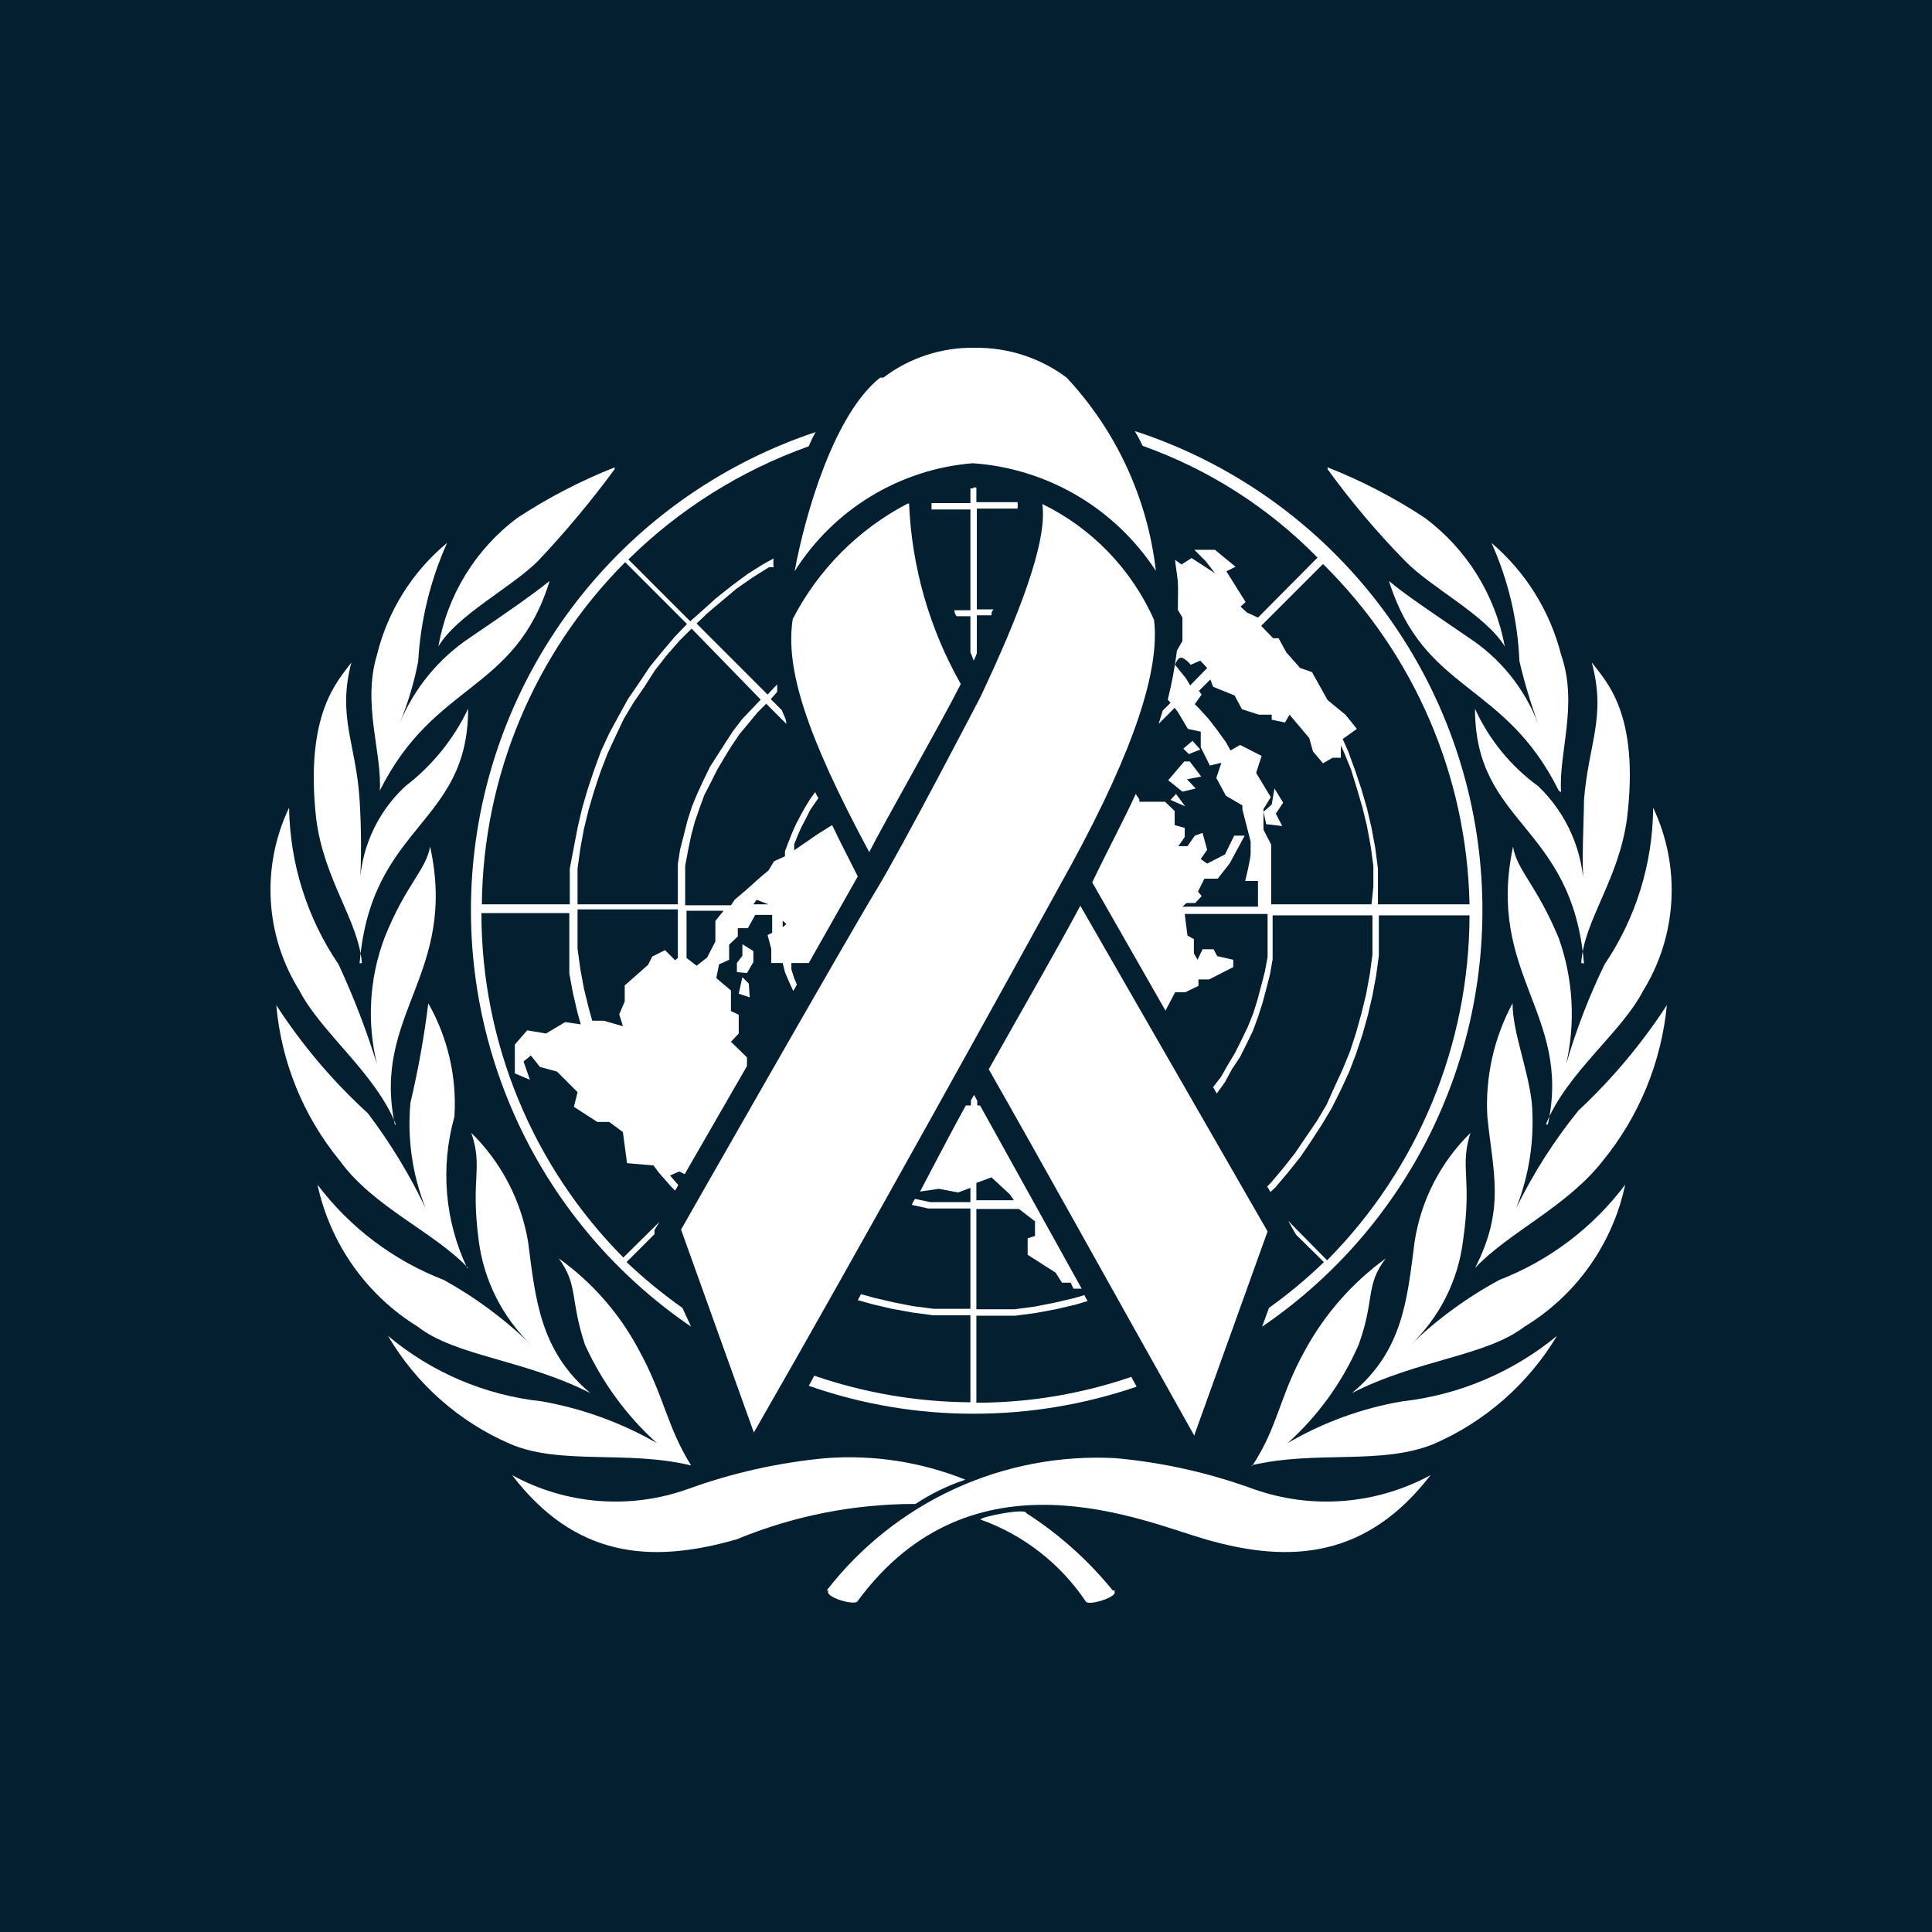
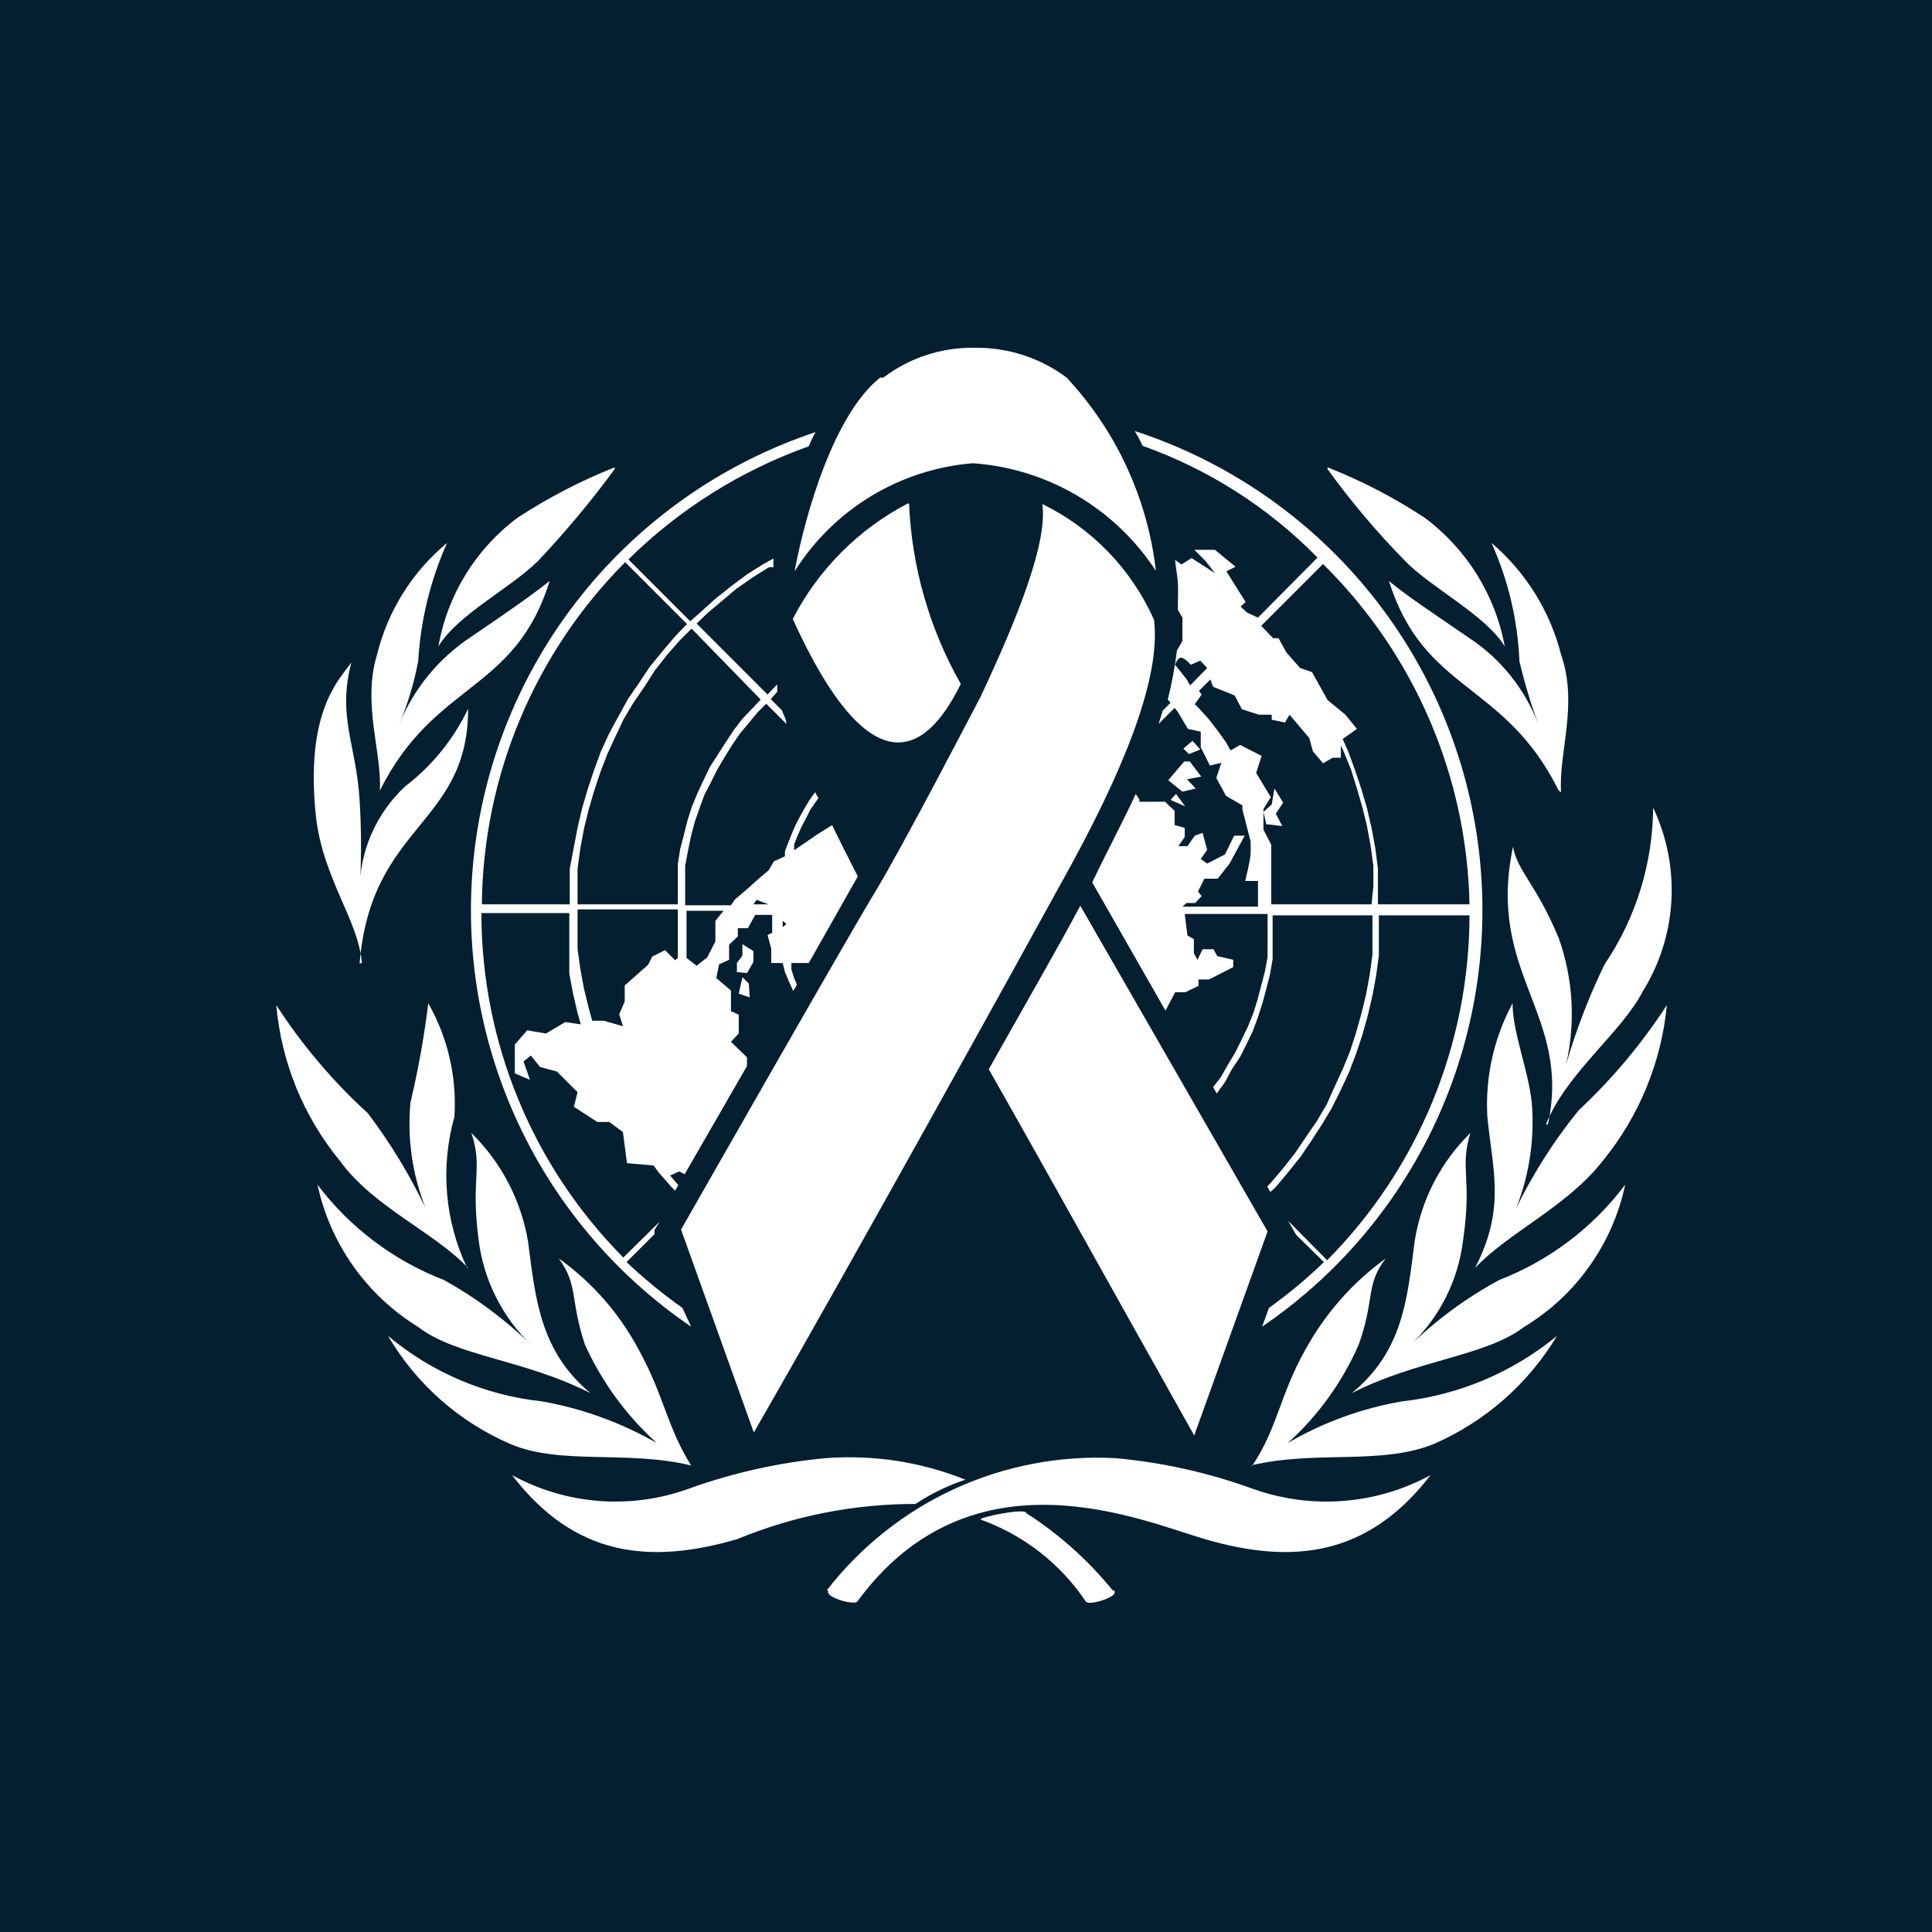
<svg xmlns="http://www.w3.org/2000/svg" width="100" height="100" viewBox="0 0 100 100" fill="none">
  <rect width="100" height="100" fill="#041F30" />
  <path d="M31.814 24.285C30.593 25.945 29.271 27.528 27.856 29.027C26.458 30.426 23.661 31.825 22.69 33.461C23.155 30.797 24.622 28.413 26.79 26.798C28.372 25.761 30.055 24.887 31.814 24.19" fill="white" />
  <path d="M19.656 41C19.798 38.985 18.732 36.472 19.514 33.887C20.071 31.62 21.342 29.591 23.14 28.102C22.276 30.034 21.77 32.107 21.647 34.219C21.435 35.332 21.109 36.421 20.675 37.468C21.424 35.639 22.703 34.078 24.349 32.986C26.41 31.587 27.524 30.805 28.449 30.07C26.648 35.879 22.5 35.239 19.656 40.929" fill="white" />
  <path d="M18.732 49.844C18.542 47.615 16.765 45.553 16.362 42.352C15.769 36.898 17.499 35.239 18.187 34.29C17.452 37.112 18.424 38.463 18.613 41.403C18.711 42.982 18.711 44.566 18.613 46.145C18.608 45.121 18.816 44.108 19.224 43.169C19.633 42.23 20.232 41.387 20.983 40.692C22.367 39.632 23.48 38.259 24.23 36.685C24.23 42.731 19.206 42.636 18.613 49.868" fill="white" />
-   <path d="M20.485 58.19C19.419 55.534 16.622 53.448 15.509 51.29C14.625 49.884 14.111 48.277 14.016 46.618C13.921 44.96 14.247 43.305 14.963 41.806C15.007 44.701 15.896 47.52 17.523 49.915C18.3 51.592 18.965 53.319 19.514 55.084C18.984 52.922 19.116 50.65 19.893 48.564C21.007 45.766 22.026 45.078 22.263 43.822C23.709 50.437 19.23 52.476 20.438 58.213" fill="white" />
  <path d="M24.23 65.635C22.5 63.785 19.324 62.481 17.594 60.086C15.709 57.793 14.56 54.983 14.3 52.025C15.633 54.086 17.226 55.967 19.04 57.621C20.198 59.152 21.199 60.796 22.026 62.529C21.341 60.797 21.073 58.929 21.244 57.075C21.646 55.379 21.955 53.661 22.168 51.93C23.184 53.716 23.653 55.76 23.519 57.81C22.786 60.413 23.022 63.193 24.183 65.635" fill="white" />
  <path d="M30.558 72.107C27.098 70.353 23.614 70.21 21.623 68.669C20.308 67.857 19.17 66.788 18.278 65.525C17.386 64.261 16.758 62.831 16.433 61.319C18.111 63.541 20.377 65.249 22.974 66.251C24.636 67.172 26.167 68.312 27.524 69.641C26.008 68.195 25.037 66.269 24.775 64.188C24.349 60.94 25.012 60.466 24.396 58.64C25.948 60.162 26.977 62.138 27.335 64.283C27.714 67.223 27.951 69.926 30.558 72.107Z" fill="white" />
  <path d="M35.772 75.853C32.454 75.047 29.017 75.853 26.41 74.739C23.76 73.594 21.544 71.634 20.083 69.144C22.342 71.039 25.114 72.219 28.046 72.534C30.139 72.903 32.151 73.634 33.995 74.692C32.419 73.265 31.152 71.53 30.274 69.594C29.491 67.223 29.942 66.535 28.923 65.137C30.654 66.374 32.074 67.998 33.07 69.879C34.374 72.249 34.516 73.838 35.772 75.853Z" fill="white" />
  <path d="M68.715 24.285C69.931 25.963 71.269 27.548 72.72 29.027C74.071 30.426 76.891 31.825 77.887 33.461C77.396 30.795 75.914 28.414 73.739 26.798C72.16 25.756 70.476 24.882 68.715 24.19" fill="white" />
  <path d="M80.802 41C80.66 38.985 81.703 36.472 80.802 33.887C80.23 31.632 78.971 29.61 77.2 28.102C78.067 30.03 78.557 32.107 78.645 34.219C78.902 35.321 79.227 36.406 79.617 37.468C78.912 35.628 77.643 34.059 75.991 32.986C73.953 31.587 72.768 30.805 71.891 30.07C73.716 35.879 77.863 35.239 80.683 40.929" fill="white" />
-   <path d="M81.845 49.844C81.987 47.615 83.788 45.553 84.215 42.352C84.878 36.898 83.101 35.239 82.39 34.29C83.148 37.112 82.224 38.463 81.987 41.403C81.987 42.399 81.845 44.58 81.987 46.145C81.974 45.124 81.758 44.116 81.351 43.18C80.944 42.243 80.354 41.398 79.617 40.692C78.2 39.661 77.073 38.28 76.346 36.685C76.346 42.731 81.371 42.636 81.987 49.868" fill="white" />
  <path d="M80.02 58.19C81.086 55.534 83.93 53.448 85.044 51.29C85.916 49.879 86.42 48.271 86.511 46.615C86.602 44.958 86.277 43.305 85.566 41.806C85.548 44.698 84.674 47.52 83.053 49.915C82.245 51.579 81.579 53.308 81.063 55.084C81.557 52.918 81.425 50.657 80.683 48.564C79.522 45.766 78.527 45.078 78.314 43.822C76.915 50.437 81.371 52.476 80.115 58.213" fill="white" />
  <path d="M76.346 65.635C78.076 63.785 81.086 62.481 82.959 60.086C84.838 57.787 85.992 54.982 86.277 52.025C84.978 54.022 83.442 55.853 81.703 57.478C80.442 59.035 79.361 60.729 78.479 62.529C79.163 60.797 79.439 58.931 79.285 57.075C79.096 55.345 78.29 53.424 78.29 51.93C77.319 53.732 76.868 55.767 76.986 57.81C77.271 60.656 77.934 62.552 76.346 65.635Z" fill="white" />
  <path d="M69.971 72.107C73.408 70.353 76.891 70.21 78.906 68.669C80.231 67.865 81.376 66.798 82.273 65.534C83.17 64.27 83.798 62.836 84.12 61.319C82.45 63.539 80.192 65.248 77.603 66.251C75.914 67.164 74.359 68.305 72.981 69.641C74.507 68.202 75.48 66.272 75.73 64.188C76.204 60.94 75.541 60.466 76.109 58.64C74.559 60.158 73.545 62.138 73.218 64.283C72.839 67.223 72.626 69.926 69.971 72.107Z" fill="white" />
  <path d="M64.733 75.853C68.099 75.047 71.488 75.853 74.213 74.739C76.87 73.585 79.099 71.628 80.589 69.144C78.304 71.027 75.52 72.205 72.578 72.534C70.489 72.891 68.482 73.622 66.653 74.692C68.228 73.275 69.48 71.536 70.327 69.594C71.18 67.223 70.658 66.535 71.725 65.137C70 66.388 68.575 68.008 67.554 69.879C66.227 72.249 66.155 73.838 64.828 75.853" fill="white" />
  <path d="M61.249 38.748L61.534 39.032L62.126 38.795L61.724 38.345L61.249 38.748Z" fill="white" />
  <path d="M60.467 40.384L61.297 39.412H61.581L62.174 40.194L61.439 40.336L61.889 40.811L61.202 40.977L60.467 40.384Z" fill="white" />
  <path d="M60.586 41.403L61.344 41.735L60.87 41.095L60.586 41.403Z" fill="white" />
  <path d="M65.824 41.64L65.397 42.02L65.539 42.66L66.369 42.755L66.037 42.115L66.416 41.546L65.966 40.811L65.824 41.64Z" fill="white" />
  <path d="M38.426 49.465L38.142 49.844V50.318L38.663 50.366L38.995 49.797V49.227L38.426 48.872V49.465Z" fill="white" />
  <path d="M38.237 51.432L38.806 51.622L38.758 50.911L38.426 50.579L38.237 51.432Z" fill="white" />
  <path d="M45.56 19.543C43.19 21.416 41.697 26.514 41.128 29.572C42.126 27.988 43.478 26.658 45.078 25.686C46.678 24.715 48.482 24.13 50.347 23.977C52.251 24.108 54.098 24.68 55.743 25.646C57.388 26.613 58.786 27.949 59.828 29.548C59.4 25.804 57.779 22.296 55.206 19.543C53.839 18.521 52.173 17.979 50.466 18.002C48.758 17.967 47.087 18.51 45.726 19.543" fill="white" />
  <path d="M55.443 44.77C58.737 38.724 60.041 34.646 59.733 32.085C58.571 29.467 56.523 27.343 53.95 26.087C54.234 28.031 52.718 31.896 50.75 36.069C50.75 36.069 46.698 43.869 45.323 46.122C43.949 48.374 35.251 63.643 35.251 63.643L39.019 74.146C44.351 64.876 52.552 50.034 55.443 44.77Z" fill="white" />
  <path d="M29.491 44.96V46.809H24.941C25.006 40.163 27.669 33.806 32.359 29.098L35.559 32.299L34.943 32.939L34.279 33.721L33.639 34.504L33.07 35.357L32.501 36.187L32.004 37.088L31.53 37.965L31.103 38.89L30.748 39.862L30.416 40.858L30.131 41.83L29.894 42.85M39.374 36.211L38.948 36.661L38.426 37.207L37.953 37.823L37.55 38.44L37.17 39.032L36.744 39.696L36.412 40.384L36.104 41.048L35.819 41.735L35.583 42.47L35.393 43.229L35.203 43.964L35.085 44.723V46.809H29.894V44.96L30.037 43.917L30.226 42.897L30.463 41.925L30.748 40.953L31.079 39.957L31.435 39.032L31.861 38.108L32.288 37.207L32.786 36.377L33.355 35.547L33.9 34.694L34.516 33.911L35.179 33.152L35.796 32.536L39.374 36.211ZM37.455 47.141L37.028 47.663V48.73L36.602 49.559L36.056 49.986L35.535 49.583V47.141H37.455ZM34.943 49.702L34.421 49.18L33.758 49.512L33.544 49.939L32.336 51.006V51.836L32.051 52.499L32.241 53.116L31.245 52.831H30.653L30.463 52.144L30.226 51.172L30.037 50.152L29.894 49.109V47.07H35.085V49.583L34.943 49.702ZM39.161 46.572L39.777 46.809H38.995L39.161 46.572ZM40.394 47.544L40.702 47.829L40.512 47.995V47.544H40.394ZM35.322 67.697C34.303 66.977 33.337 66.184 32.43 65.326L33.876 63.88V63.667L34.137 63.24L32.264 65.089C27.558 60.35 24.917 53.94 24.918 47.26H29.468V50.389L29.657 51.409L29.894 52.428L30.06 53.021L29.255 52.903L28.259 53.495L27.288 53.329L26.648 54.064V55.558L27.43 55.89L27.098 54.941L27.477 54.633L27.951 55.226L28.828 55.463L29.894 56.53L29.705 57.289L30.914 58.071H31.53L32.241 58.593L32.454 60.205L33.829 60.324L34.089 60.679L34.753 61.438L34.943 61.628L35.108 61.343L34.99 61.201L34.682 60.845L35.156 60.632L35.44 60.774L38.663 55.179V54.728L37.834 53.922L38.237 53.495V52.523L37.834 52.334V51.267L37.075 50.626L37.218 49.915L37.739 49.678V48.896L38.189 48.469V48.042H38.711L39.09 47.354H39.967V48.279L39.73 48.398L39.919 49.109V49.844H40.512L40.63 50.318L40.82 50.769L41.057 51.29C41.129 51.185 41.193 51.074 41.247 50.958L41.105 50.626L40.962 50.176V49.844H41.863L44.399 45.363C43.901 44.367 43.474 43.561 43.072 42.707L42.313 43.181L41.105 44.011V43.703L41.294 43.229L41.484 42.802L41.721 42.352L41.934 41.925L42.195 41.546L42.361 41.309C42.296 41.211 42.241 41.108 42.195 41L41.934 41.356L41.673 41.783L41.436 42.209L41.199 42.66L41.01 43.087L40.82 43.561L40.63 44.059V44.32L40.062 44.58L39.777 45.055L39.351 45.41L38.663 46.027L38.024 46.572L37.834 46.857H35.464V44.818L35.606 44.059L35.772 43.253L35.962 42.541L36.199 41.854L36.459 41.142L36.791 40.502L37.123 39.839L37.502 39.198L37.881 38.582L38.284 37.989L38.758 37.42L39.209 36.875L39.659 36.424L40.702 37.468C40.702 37.207 40.536 36.97 40.465 36.756L39.896 36.187L40.228 35.808V35.428L40.085 35.571L39.73 35.95L36.056 32.275L36.625 31.73L37.384 31.09L38.118 30.473L38.971 29.88L39.801 29.359H40.038C40.025 29.209 40.025 29.058 40.038 28.908L39.517 29.193L38.687 29.714L37.858 30.331L37.052 30.971L36.317 31.635L35.725 32.157L32.525 28.956C35.173 26.345 38.361 24.347 41.863 23.099C41.962 22.846 42.081 22.6 42.218 22.364C37.607 23.899 33.516 26.692 30.407 30.43C27.298 34.167 25.295 38.699 24.625 43.515C23.954 48.33 24.643 53.237 26.613 57.682C28.582 62.127 31.755 65.933 35.772 68.669L35.322 67.697Z" fill="white" />
-   <path d="M50.537 61.225L51.319 60.94L52.267 61.817L52.48 62.126H50.537V61.225ZM58.524 71.278C55.953 72.155 53.254 72.604 50.537 72.605V68.1H52.552L53.618 67.958L54.637 67.769L55.656 67.531L56.296 67.342C56.232 67.244 56.176 67.141 56.13 67.034L55.562 67.199L54.542 67.436L53.571 67.626L52.504 67.769H50.537V62.576H52.741L53.571 63.216V63.975L53.191 64.093V64.947L54.637 65.872L54.969 66.393H55.419L55.562 66.701H55.988L50.727 57.218H50.584V56.98L50.419 56.672L50.253 56.957V57.218H49.992C49.352 58.356 47.622 61.675 47.622 61.675L48.594 61.533L49.589 61.722L50.229 61.485V62.22H48.143L47.361 62.054C47.292 62.149 47.236 62.253 47.195 62.363L48.049 62.552H50.229V67.745H48.333L47.243 67.603L46.271 67.413L45.252 67.176L44.565 66.986L44.399 67.294L45.157 67.508L46.176 67.745L47.219 67.934L48.286 68.077H50.229V72.582C47.478 72.565 44.749 72.1 42.147 71.206L41.863 71.728C44.612 72.693 47.505 73.182 50.419 73.174C53.281 73.173 56.123 72.701 58.832 71.775L58.548 71.254" fill="white" />
  <path d="M71.322 46.809V44.96L71.18 43.869L70.99 42.85L70.753 41.83L70.469 40.858L70.137 39.862L69.781 38.89L69.497 38.25L70.232 37.728L69.639 36.993L68.715 36.235L67.909 34.788L67.293 34.575L66.582 33.769L66.179 33.034H65.895L65.278 32.394L68.478 29.193C73.207 33.85 75.928 40.172 76.062 46.809H71.322ZM70.99 46.809H65.8V43.727L65.397 42.944V41.877L65.776 41.261L65.018 40.005L65.302 39.127L64.188 38.558L63.691 38.843L63.454 38.416L63.027 37.823L62.553 37.207L62.055 36.661L61.842 36.448L62.197 35.95L62.055 35.761L62.648 35.168L62.79 35.547L63.904 35.998L64.283 36.709L65.16 36.993H65.824V37.254L66.511 37.397L66.748 36.993L67.767 38.203L67.957 38.89L68.478 39.507L68.976 39.222H69.402V38.582L69.544 38.89L69.924 39.815L70.232 40.81L70.516 41.783L70.753 42.755L70.943 43.774L71.085 44.818V45.884L70.99 46.809ZM60.823 34.409C60.823 34.409 60.965 33.959 61.202 34.053C61.37 34.136 61.517 34.258 61.629 34.409L62.126 34.196L62.482 34.575L61.605 35.476L61.392 35.12L60.823 34.409ZM58.737 22.317C58.886 22.562 59.021 22.815 59.14 23.076C62.558 24.291 65.654 26.27 68.194 28.861L65.113 31.967L64.544 31.706L64.212 31.398L64.473 31.161L63.477 29.572L63.951 29.335L62.885 28.458H61.818L62.411 29.051L62.885 29.667L61.676 28.885L61.155 29.217L60.823 28.979C60.823 29.122 60.941 29.809 60.965 30.118C60.989 30.426 60.965 31.09 60.965 31.564L61.202 31.967V33.176L60.918 33.674C60.812 34.529 60.653 35.376 60.444 36.211L60.586 36.377L60.183 36.78L59.97 37.468L60.799 36.638L60.965 36.851L61.486 37.728L62.15 37.87V38.677L62.624 39.625L63.217 39.483L62.956 40.265L63.454 41.19L64.307 41.688V41.901L64.733 43.561C64.733 43.561 64.733 43.822 64.733 44.154C64.733 44.486 64.449 45.6 64.449 45.6H65.113V45.173V46.928H61.202L61.415 46.738H61.866L62.197 46.382L62.008 46.145L62.34 45.481H63.027L63.643 44.699L64.425 43.253H63.88L63.406 44.225L62.482 44.699L62.15 44.462L62.482 43.988L62.245 43.11L61.842 43.253L61.463 43.798H60.989L61.321 43.324V42.85L60.799 42.707V41.972L60.301 41.498H58.974V41.38L58.785 41.095C58.169 42.447 57.363 43.94 56.533 45.671L60.325 52.31L60.823 51.361H61.344L62.032 51.029V50.697H62.577L63.833 50.057V49.678L63.003 49.488L62.814 49.133H62.245L61.984 49.678L61.795 49.346V48.611L61.463 48.421L61.321 47.307H65.61V49.536L65.468 50.294L65.278 51.029L65.089 51.741L64.876 52.428L64.591 53.14L64.259 53.827L63.928 54.491L63.572 55.084L63.193 55.748L62.79 56.269L62.98 56.601L63.406 56.008L63.762 55.344L64.188 54.705L64.52 54.041L64.852 53.353L65.113 52.642L65.35 51.907L65.539 51.195L65.729 50.46L65.871 49.654V47.378H71.038V49.417L70.895 50.46L70.706 51.48L70.469 52.452L70.184 53.471L69.876 54.42L69.497 55.344L69.07 56.269L68.668 57.17L68.146 58.047L67.577 58.877L67.032 59.684L66.416 60.466L65.776 61.225L65.587 61.414C65.65 61.504 65.706 61.599 65.752 61.699L66.013 61.462L66.653 60.703L67.317 59.873L67.862 59.067L68.431 58.19L68.928 57.36L69.402 56.411L69.829 55.487L70.184 54.562L70.516 53.566L70.801 52.547L71.038 51.527L71.227 50.508L71.369 49.465V47.378H76.062C76.049 54.068 73.401 60.483 68.691 65.232L66.677 63.192L67.08 63.904L68.525 65.326C67.637 66.186 66.686 66.978 65.681 67.697L65.326 68.669C69.338 65.938 72.509 62.141 74.481 57.705C76.453 53.268 77.148 48.369 76.488 43.559C75.828 38.749 73.839 34.219 70.745 30.479C67.65 26.739 63.574 23.937 58.974 22.388" fill="white" />
-   <path d="M50.371 25.281H50.229V26.039H48.215V26.371H50.229V31.588H49.4C49.4 31.588 49.4 31.777 49.518 31.896H50.229V33.769C50.294 33.907 50.35 34.05 50.395 34.196C50.46 34.074 50.516 33.947 50.561 33.816V31.848H51.319C51.319 31.73 51.319 31.635 51.438 31.54H50.561V26.324H52.67C52.681 26.214 52.681 26.102 52.67 25.992H50.537V25.233H50.371" fill="white" />
  <path d="M61.842 74.217L65.61 63.738L55.917 46.88C54.756 49.062 53.191 51.764 51.177 55.344C53.879 60.086 57.078 65.872 61.818 74.312" fill="white" />
-   <path d="M46.982 26.063C44.431 27.394 42.353 29.481 41.033 32.038C40.63 34.599 41.744 38.06 44.991 44.106C45.797 42.518 48.712 37.42 49.731 35.405C48.108 32.548 47.19 29.346 47.053 26.063" fill="white" />
+   <path d="M46.982 26.063C44.431 27.394 42.353 29.481 41.033 32.038C45.797 42.518 48.712 37.42 49.731 35.405C48.108 32.548 47.19 29.346 47.053 26.063" fill="white" />
  <path d="M42.882 82.326C42.645 82.658 44.185 83.109 44.375 82.895C50.324 74.763 59.235 78.77 62.387 79.671C66.866 80.975 70.777 80.595 74.047 76.351C72.651 77.11 71.11 77.565 69.525 77.688C67.941 77.81 66.349 77.597 64.852 77.063C62.56 76.228 60.171 75.694 57.742 75.474C54.881 75.32 52.026 75.864 49.421 77.057C46.816 78.251 44.54 80.059 42.787 82.326" fill="white" />
  <path d="M47.361 77.845C44.198 77.843 41.066 78.463 38.142 79.671C33.639 80.975 29.752 80.595 26.505 76.351C27.889 77.11 29.418 77.565 30.991 77.688C32.564 77.811 34.145 77.597 35.63 77.063C37.923 76.233 40.312 75.699 42.74 75.474C45.203 75.287 47.676 75.668 49.968 76.588C49.056 76.891 48.187 77.314 47.385 77.845M57.694 82.326V82.468C57.552 82.753 56.344 83.109 56.201 82.895C54.886 80.933 52.975 79.445 50.75 78.651C50.75 78.509 53.12 78.035 53.12 78.319C54.817 79.408 56.329 80.761 57.6 82.326" fill="white" />
</svg>